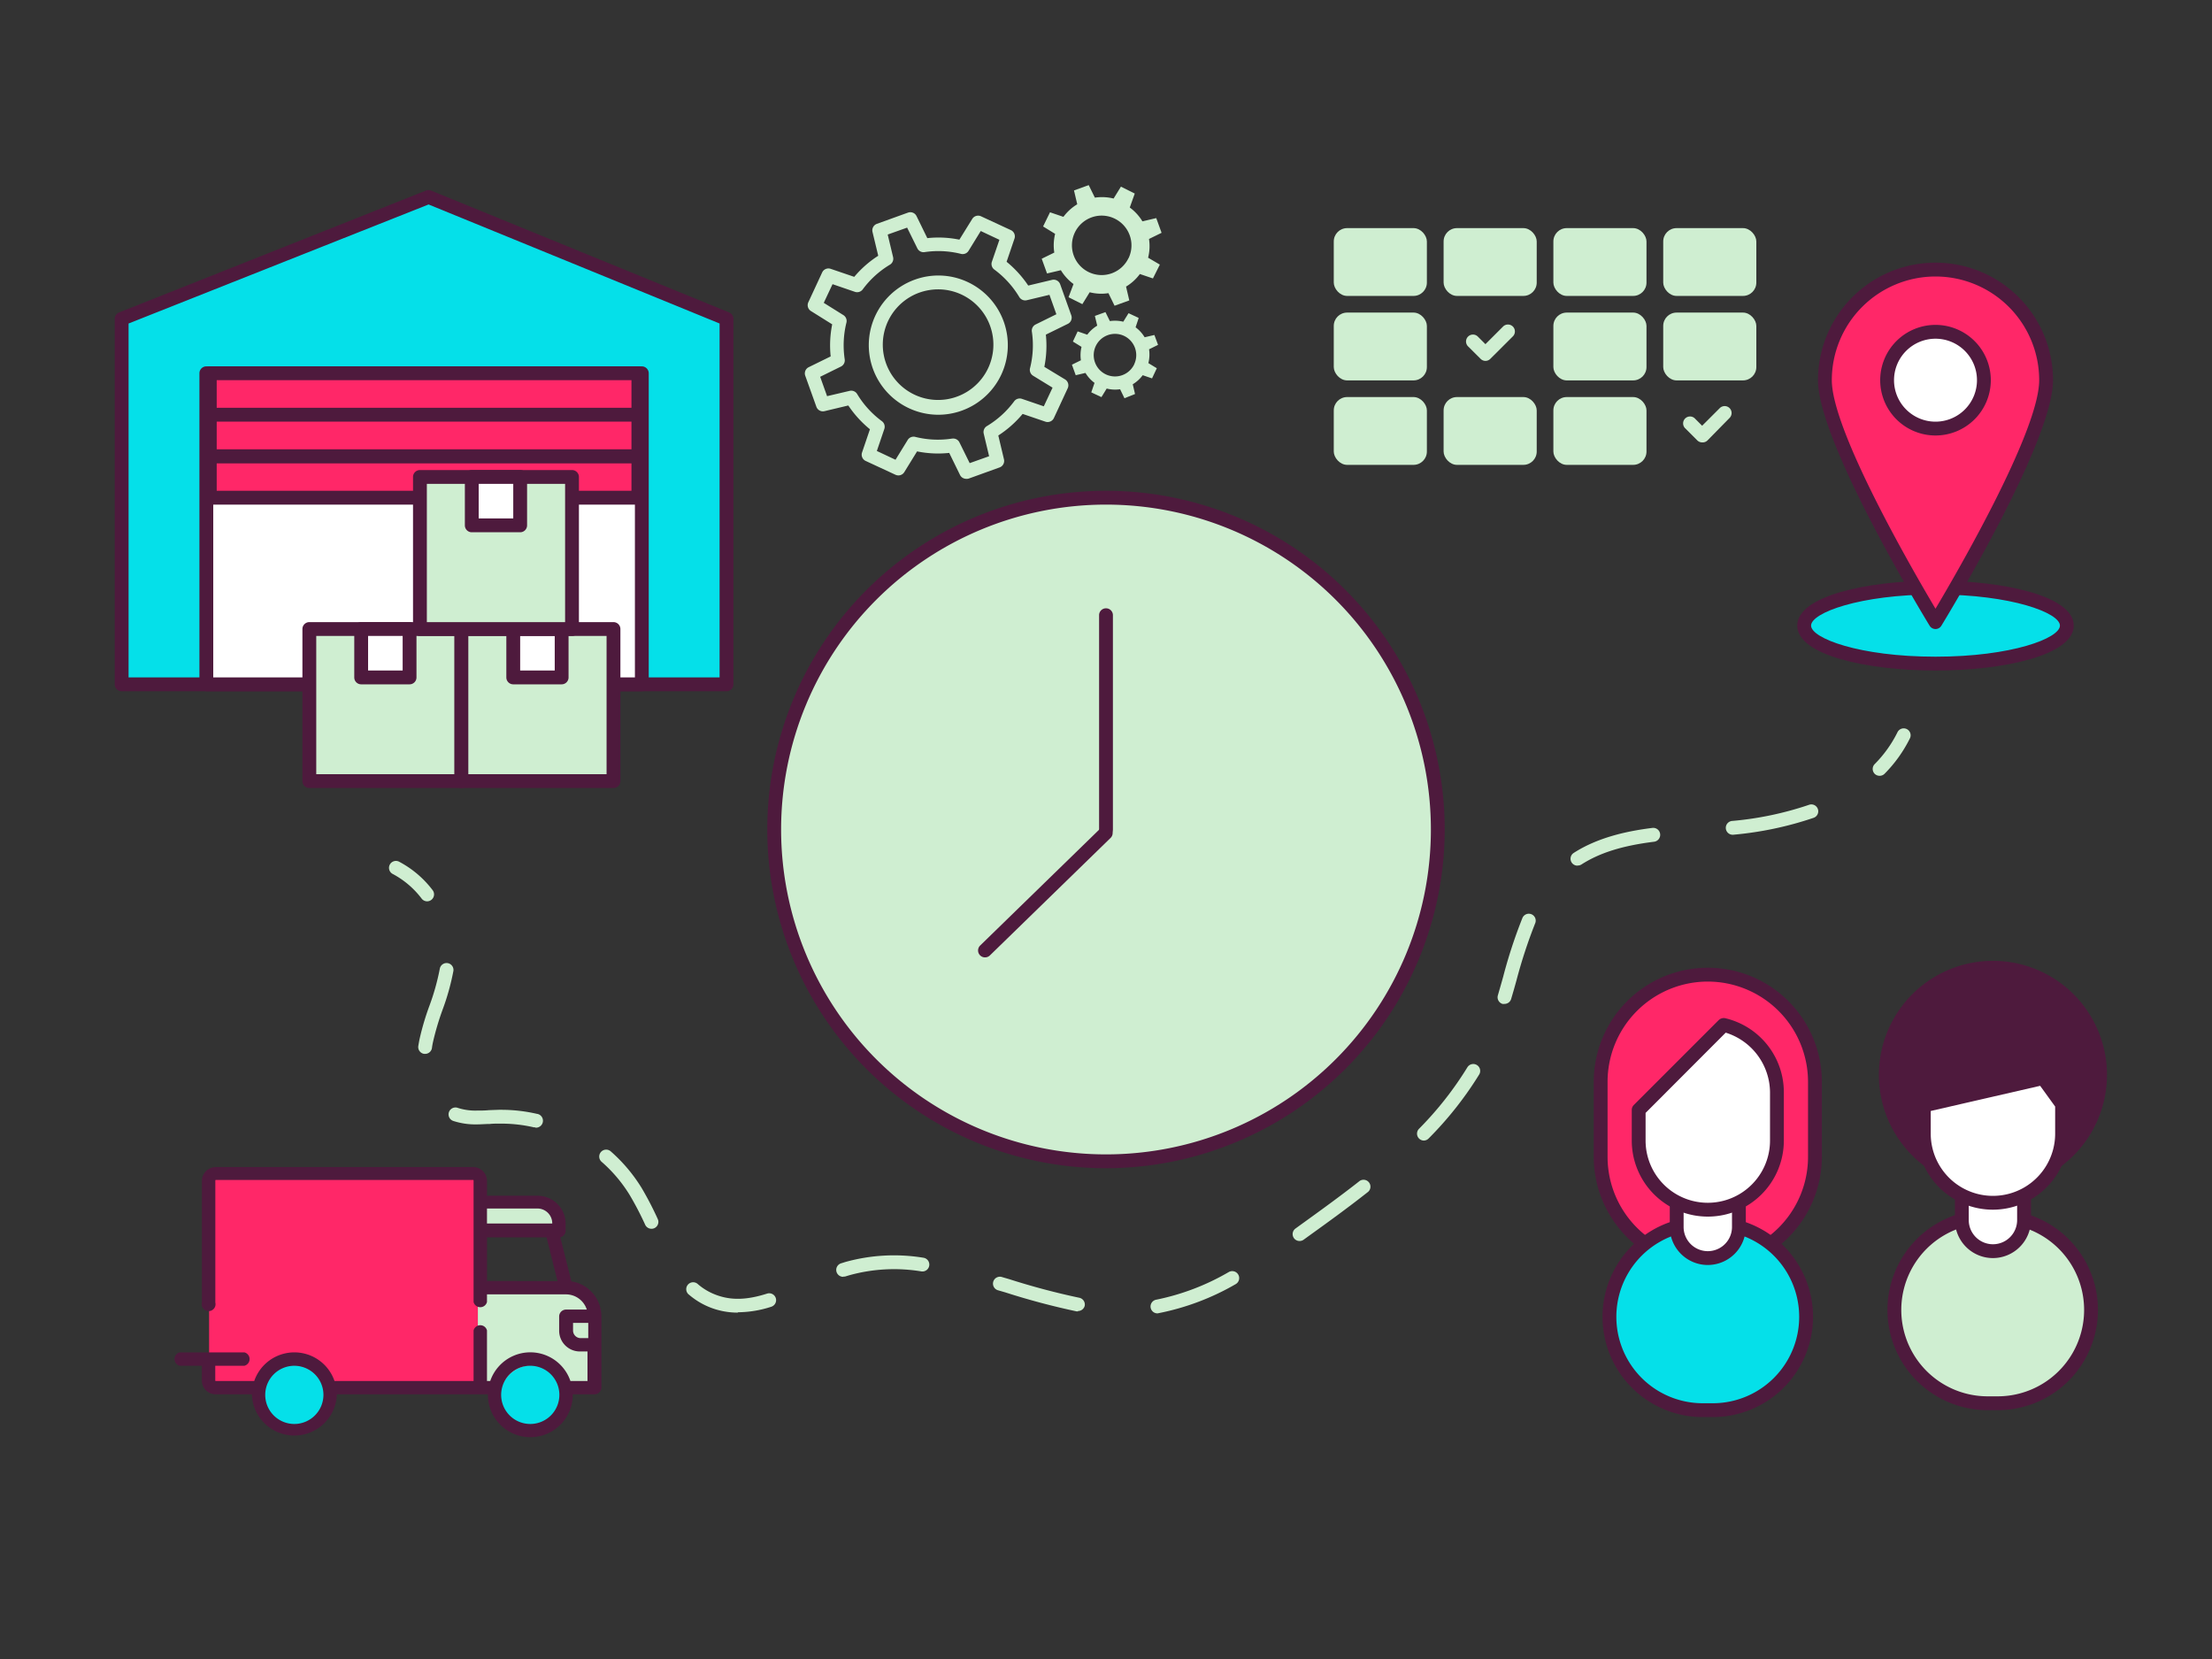
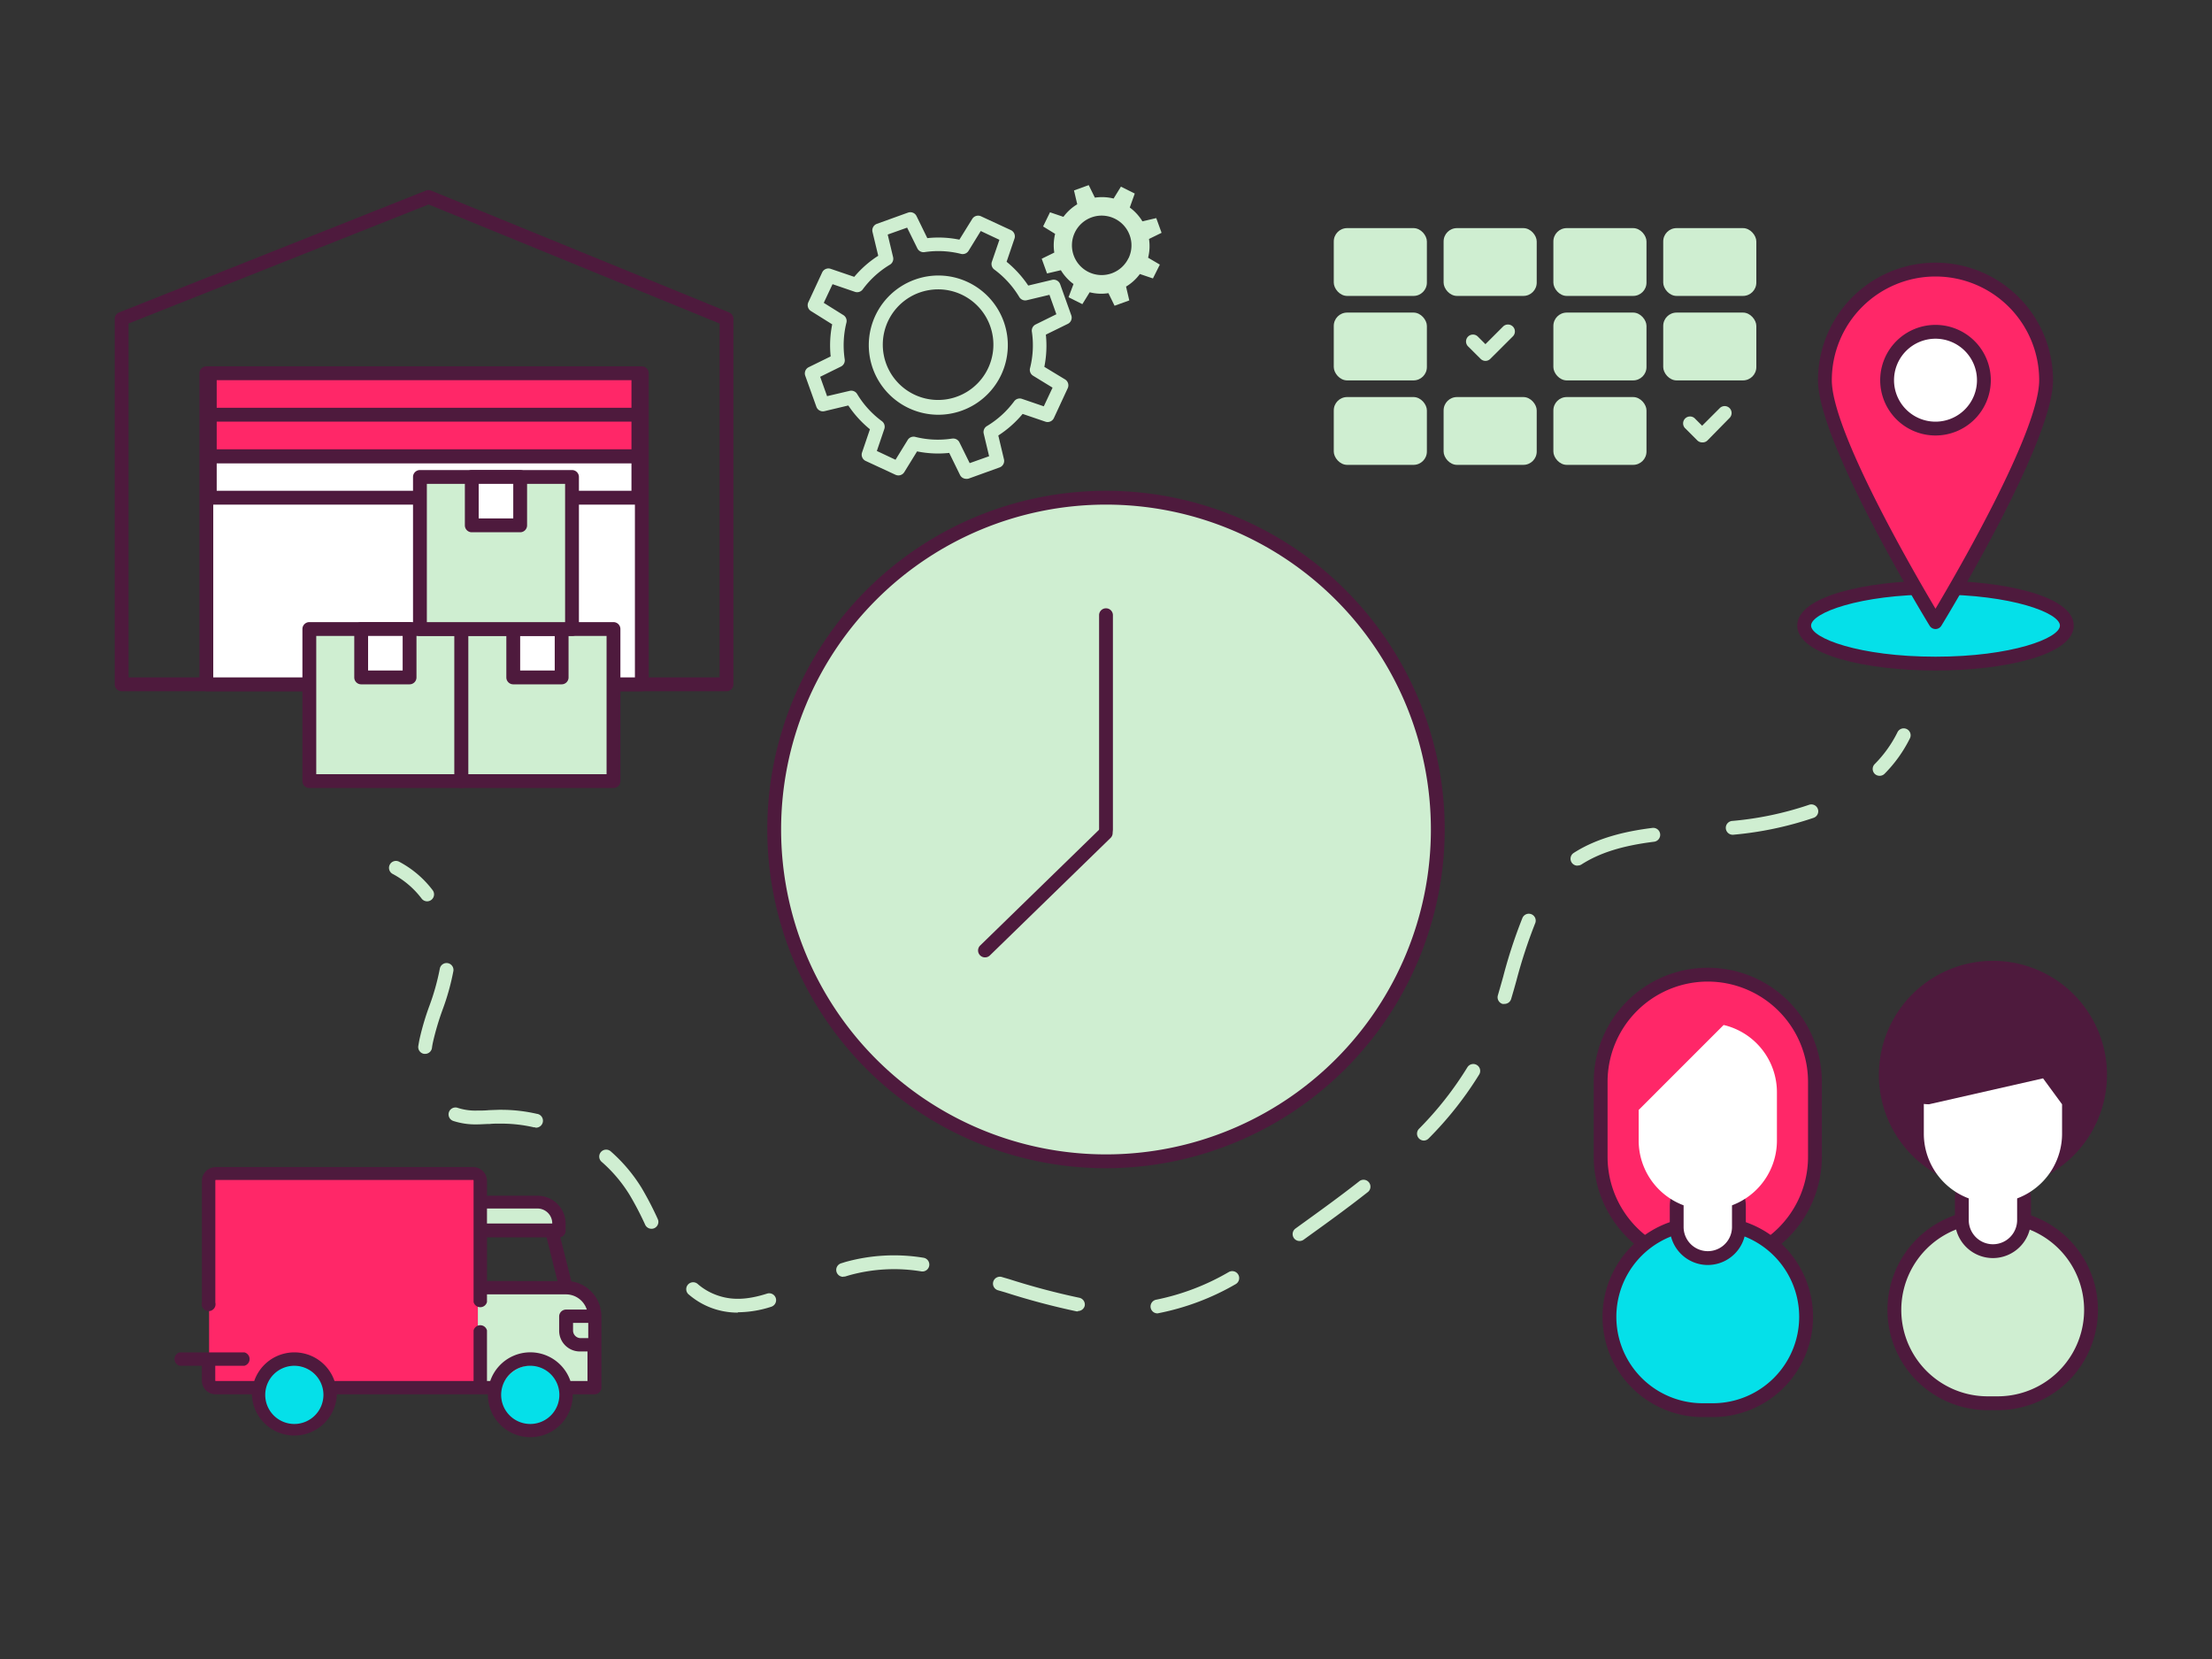
<svg xmlns="http://www.w3.org/2000/svg" id="Layer_1" data-name="Layer 1" viewBox="0 0 320 240">
  <rect x="0" y="0" width="320" height="240" fill="#333333" stroke="none" />
  <defs>
    <style>.cls-1{fill:#cfeed1;}.cls-2{fill:#4e1a3d;}.cls-3{fill:#05e0e9;}.cls-4{fill:#fff;}.cls-5{fill:#ff2768;}</style>
  </defs>
  <title>delivery quota</title>
  <circle class="cls-1" cx="160" cy="120" r="48" />
  <path class="cls-2" d="M160,169a49,49,0,1,1,49-49A49.05,49.05,0,0,1,160,169Zm0-96a47,47,0,1,0,47,47A47,47,0,0,0,160,73Z" />
  <path class="cls-2" d="M160,121a1,1,0,0,1-1-1V89a1,1,0,0,1,2,0v31A1,1,0,0,1,160,121Z" />
  <path class="cls-2" d="M142.5,138.5a1,1,0,0,1-.7-1.72l17.46-17a1,1,0,1,1,1.4,1.44l-17.46,17A1,1,0,0,1,142.5,138.5Z" />
-   <polygon class="cls-3" points="105.1 99 17.6 99 17.6 46.13 61.98 28.5 105.1 46.13 105.1 99" />
  <path class="cls-2" d="M105.1,100H17.6a1,1,0,0,1-1-1V46.13a1,1,0,0,1,.63-.93L61.62,27.57a1,1,0,0,1,.74,0L105.48,45.2a1,1,0,0,1,.62.93V99A1,1,0,0,1,105.1,100ZM18.6,98h85.5V46.8L62,29.58,18.6,46.8Z" />
  <rect class="cls-4" x="29.85" y="54" width="63" height="45" />
  <path class="cls-2" d="M92.85,100h-63a1,1,0,0,1-1-1V54a1,1,0,0,1,1-1h63a1,1,0,0,1,1,1V99A1,1,0,0,1,92.85,100Zm-62-2h61V55h-61Z" />
-   <rect class="cls-5" x="30.35" y="66" width="62" height="6" />
  <path class="cls-2" d="M92.35,73h-62a1,1,0,0,1-1-1V66a1,1,0,0,1,1-1h62a1,1,0,0,1,1,1v6A1,1,0,0,1,92.35,73Zm-61-2h60V67h-60Z" />
  <rect class="cls-5" x="30.35" y="54" width="62" height="6" />
  <path class="cls-2" d="M92.35,61h-62a1,1,0,0,1-1-1V54a1,1,0,0,1,1-1h62a1,1,0,0,1,1,1v6A1,1,0,0,1,92.35,61Zm-61-2h60V55h-60Z" />
  <rect class="cls-5" x="30.35" y="60" width="62" height="6" />
  <path class="cls-2" d="M92.35,67h-62a1,1,0,0,1-1-1V60a1,1,0,0,1,1-1h62a1,1,0,0,1,1,1v6A1,1,0,0,1,92.35,67Zm-61-2h60V61h-60Z" />
  <rect class="cls-1" x="44.75" y="91" width="22" height="22" />
  <path class="cls-2" d="M66.75,114h-22a1,1,0,0,1-1-1V91a1,1,0,0,1,1-1h22a1,1,0,0,1,1,1v22A1,1,0,0,1,66.75,114Zm-21-2h20V92h-20Z" />
  <rect class="cls-4" x="52.25" y="91" width="7" height="7" />
  <path class="cls-2" d="M59.25,99h-7a1,1,0,0,1-1-1V91a1,1,0,0,1,1-1h7a1,1,0,0,1,1,1v7A1,1,0,0,1,59.25,99Zm-6-2h5V92h-5Z" />
  <rect class="cls-1" x="66.75" y="91" width="22" height="22" />
  <path class="cls-2" d="M88.75,114h-22a1,1,0,0,1-1-1V91a1,1,0,0,1,1-1h22a1,1,0,0,1,1,1v22A1,1,0,0,1,88.75,114Zm-21-2h20V92h-20Z" />
  <rect class="cls-4" x="74.25" y="91" width="7" height="7" />
  <path class="cls-2" d="M81.25,99h-7a1,1,0,0,1-1-1V91a1,1,0,0,1,1-1h7a1,1,0,0,1,1,1v7A1,1,0,0,1,81.25,99Zm-6-2h5V92h-5Z" />
  <rect class="cls-1" x="60.75" y="69" width="22" height="22" />
  <path class="cls-2" d="M82.75,92h-22a1,1,0,0,1-1-1V69a1,1,0,0,1,1-1h22a1,1,0,0,1,1,1V91A1,1,0,0,1,82.75,92Zm-21-2h20V70h-20Z" />
  <rect class="cls-4" x="68.25" y="69" width="7" height="7" />
  <path class="cls-2" d="M75.25,77h-7a1,1,0,0,1-1-1V69a1,1,0,0,1,1-1h7a1,1,0,0,1,1,1v7A1,1,0,0,1,75.25,77Zm-6-2h5V70h-5Z" />
  <ellipse class="cls-3" cx="280" cy="90.5" rx="19" ry="5.5" />
  <path class="cls-2" d="M280,97c-9.94,0-20-2.23-20-6.5S270.06,84,280,84s20,2.23,20,6.5S289.94,97,280,97Zm0-11c-11,0-18,2.67-18,4.5s7,4.5,18,4.5,18-2.67,18-4.5S291,86,280,86Z" />
  <path class="cls-5" d="M296,55c0,8.84-16,35-16,35s-16-26.16-16-35a16,16,0,0,1,32,0Z" />
  <path class="cls-2" d="M280,91a1,1,0,0,1-.85-.48C278.49,89.44,263,64,263,55a17,17,0,0,1,34,0c0,9-15.49,34.44-16.15,35.52A1,1,0,0,1,280,91Zm0-51a15,15,0,0,0-15,15c0,7.3,11.7,27.51,15,33.06,3.3-5.55,15-25.76,15-33.06A15,15,0,0,0,280,40Z" />
  <circle class="cls-4" cx="280" cy="55" r="7" />
  <path class="cls-2" d="M280,63a8,8,0,1,1,8-8A8,8,0,0,1,280,63Zm0-14a6,6,0,1,0,6,6A6,6,0,0,0,280,49Z" />
  <rect class="cls-5" x="231.56" y="141" width="31" height="41.85" rx="15.5" />
  <path class="cls-2" d="M247.06,183.85a16.52,16.52,0,0,1-16.5-16.5V156.5a16.5,16.5,0,0,1,33,0v10.85A16.52,16.52,0,0,1,247.06,183.85Zm0-41.85a14.51,14.51,0,0,0-14.5,14.5v10.85a14.5,14.5,0,0,0,29,0V156.5A14.52,14.52,0,0,0,247.06,142Z" />
  <rect class="cls-3" x="232.83" y="177" width="28.44" height="27" rx="13.5" />
  <path class="cls-2" d="M247.78,205h-1.45a14.5,14.5,0,0,1,0-29h1.45a14.5,14.5,0,0,1,0,29Zm-1.45-27a12.5,12.5,0,0,0,0,25h1.45a12.5,12.5,0,0,0,0-25Z" />
  <rect class="cls-4" x="242.56" y="170" width="9" height="12" rx="4.5" />
  <path class="cls-2" d="M247.06,183a5.5,5.5,0,0,1-5.5-5.5v-3a5.5,5.5,0,0,1,11,0v3A5.51,5.51,0,0,1,247.06,183Zm0-12a3.5,3.5,0,0,0-3.5,3.5v3a3.5,3.5,0,0,0,7,0v-3A3.5,3.5,0,0,0,247.06,171Z" />
  <path class="cls-4" d="M249.35,148.28l-12.29,12.29V165a10,10,0,0,0,20,0v-7A10,10,0,0,0,249.35,148.28Z" />
-   <path class="cls-2" d="M247.06,176a11,11,0,0,1-11-11v-4.43a1,1,0,0,1,.29-.71l12.29-12.29a1.06,1.06,0,0,1,.94-.27,11,11,0,0,1,8.48,10.7v7A11,11,0,0,1,247.06,176Zm-9-15v4a9,9,0,0,0,18,0v-7a9.11,9.11,0,0,0-6.41-8.61Z" />
  <rect class="cls-2" x="272.81" y="140" width="31" height="31" rx="15.5" />
  <path class="cls-2" d="M288.31,172a16.5,16.5,0,1,1,16.5-16.5A16.52,16.52,0,0,1,288.31,172Zm0-31a14.5,14.5,0,1,0,14.5,14.5A14.51,14.51,0,0,0,288.31,141Z" />
  <rect class="cls-1" x="274.08" y="176" width="28.44" height="27" rx="13.5" />
  <path class="cls-2" d="M289,204h-1.45a14.5,14.5,0,0,1,0-29H289a14.5,14.5,0,0,1,0,29Zm-1.45-27a12.5,12.5,0,0,0,0,25H289a12.5,12.5,0,0,0,0-25Z" />
  <rect class="cls-4" x="283.81" y="169" width="9" height="12" rx="4.5" />
  <path class="cls-2" d="M288.31,182a5.5,5.5,0,0,1-5.5-5.5v-3a5.5,5.5,0,0,1,11,0v3A5.51,5.51,0,0,1,288.31,182Zm0-12a3.5,3.5,0,0,0-3.5,3.5v3a3.5,3.5,0,0,0,7,0v-3A3.5,3.5,0,0,0,288.31,170Z" />
  <path class="cls-4" d="M279.06,159.75a5.9,5.9,0,0,1-.75-.05V164a10,10,0,0,0,20,0v-4.25L295.56,156Z" />
-   <path class="cls-2" d="M288.31,175a11,11,0,0,1-11-11v-4.3a1,1,0,0,1,.34-.76,1,1,0,0,1,.79-.23l.51,0L295.33,155a1,1,0,0,1,1,.39l2.75,3.75a1,1,0,0,1,.2.59V164A11,11,0,0,1,288.31,175Zm-9-14.28V164a9,9,0,0,0,18,0v-3.92l-2.17-3Z" />
  <rect class="cls-1" x="192.95" y="33" width="13.47" height="9.81" rx="1.93" />
  <rect class="cls-1" x="208.84" y="33" width="13.47" height="9.81" rx="1.93" />
  <rect class="cls-1" x="224.72" y="33" width="13.47" height="9.81" rx="1.93" />
  <rect class="cls-1" x="240.61" y="33" width="13.47" height="9.81" rx="1.93" />
  <rect class="cls-1" x="192.95" y="45.22" width="13.47" height="9.81" rx="1.93" />
  <rect class="cls-1" x="224.72" y="45.22" width="13.47" height="9.81" rx="1.93" />
  <rect class="cls-1" x="240.61" y="45.22" width="13.47" height="9.81" rx="1.93" />
  <rect class="cls-1" x="192.95" y="57.44" width="13.47" height="9.81" rx="1.93" />
  <rect class="cls-1" x="208.84" y="57.44" width="13.47" height="9.81" rx="1.93" />
  <rect class="cls-1" x="224.72" y="57.44" width="13.47" height="9.81" rx="1.93" />
  <path class="cls-1" d="M246.24,64a1,1,0,0,1-.7-.29l-1.81-1.81a1,1,0,0,1,1.41-1.41l1.1,1.1,2.55-2.55a1,1,0,1,1,1.42,1.42L247,63.73A1,1,0,0,1,246.24,64Z" />
  <path class="cls-1" d="M214.89,52.21a1,1,0,0,1-.7-.3l-1.81-1.8a1,1,0,0,1,0-1.42,1,1,0,0,1,1.41,0l1.1,1.1,2.55-2.55a1,1,0,0,1,1.42,1.42l-3.26,3.25A1,1,0,0,1,214.89,52.21Z" />
  <path class="cls-1" d="M139.78,69.27a1,1,0,0,1-.9-.56l-1.56-3.19a15.14,15.14,0,0,1-4.65-.22l-1.85,3a1,1,0,0,1-1.28.38l-4.31-2a1,1,0,0,1-.52-1.23l1.14-3.35a15.76,15.76,0,0,1-3.13-3.44l-3.44.82a1,1,0,0,1-1.18-.64l-1.61-4.49a1,1,0,0,1,.5-1.23l3.18-1.56a15.36,15.36,0,0,1,.22-4.64L117.32,45a1,1,0,0,1-.38-1.28l2-4.31a1,1,0,0,1,1.23-.52l3.41,1.16A15.25,15.25,0,0,1,127.05,37l-.83-3.45a1,1,0,0,1,.64-1.17l4.49-1.62a1,1,0,0,1,1.24.5l1.56,3.19a15.06,15.06,0,0,1,4.64.22l1.86-3a1,1,0,0,1,1.27-.38l4.32,2a1,1,0,0,1,.52,1.23l-1.14,3.35a15.76,15.76,0,0,1,3.13,3.44l3.44-.82a1,1,0,0,1,1.18.63l1.61,4.5a1,1,0,0,1-.5,1.23l-3.18,1.56a15.51,15.51,0,0,1-.22,4.66l3,1.82a1,1,0,0,1,.38,1.28l-2,4.31a1,1,0,0,1-1.23.52l-3.29-1.12A15.58,15.58,0,0,1,144.42,63l.82,3.45a1,1,0,0,1-.63,1.17l-4.49,1.62A1.06,1.06,0,0,1,139.78,69.27Zm-1.87-5.83a1,1,0,0,1,.89.56l1.48,3,2.81-1-.78-3.27a1,1,0,0,1,.46-1.09,13.61,13.61,0,0,0,3.94-3.58,1,1,0,0,1,1.13-.36L151,58.78l1.27-2.7-2.81-1.72a1,1,0,0,1-.45-1.1,13.44,13.44,0,0,0,.26-5.32,1,1,0,0,1,.55-1l3-1.48-1-2.81-3.27.78a1,1,0,0,1-1.09-.45A13.62,13.62,0,0,0,143.85,39a1,1,0,0,1-.36-1.13l1.09-3.18-2.7-1.27-1.76,2.86a1,1,0,0,1-1.09.45,13.42,13.42,0,0,0-5.32-.25,1,1,0,0,1-1-.55l-1.48-3-2.81,1,.78,3.27a1,1,0,0,1-.46,1.09,13.55,13.55,0,0,0-3.93,3.57,1,1,0,0,1-1.13.36l-3.24-1.11-1.27,2.7L122,45.58a1,1,0,0,1,.45,1.09,13.57,13.57,0,0,0-.25,5.31,1,1,0,0,1-.55,1.05l-3,1.48,1,2.8,3.28-.77A1,1,0,0,1,124,57a13.57,13.57,0,0,0,3.58,3.93,1,1,0,0,1,.35,1.13l-1.08,3.18,2.7,1.27,1.76-2.86a1,1,0,0,1,1.09-.45,13.44,13.44,0,0,0,5.32.25ZM135.72,60a10.07,10.07,0,0,1-3.39-19.54,10,10,0,0,1,7.7.36,10.08,10.08,0,0,1,4.81,13.4h0A10.07,10.07,0,0,1,135.72,60Zm0-18.14a8.15,8.15,0,0,0-2.74.48,8,8,0,1,0,2.74-.48Zm8.2,11.94h0Z" />
  <path class="cls-1" d="M164.16,28l-2-1-1.06,1.72a7.09,7.09,0,0,0-2.71-.13l-.89-1.81-2.13.77.47,2a7,7,0,0,0-2,1.82l-1.94-.66-1,2.05,1.74,1.07a6.9,6.9,0,0,0-.12,2.71l-1.82.89.77,2.13,2-.47a7,7,0,0,0,1.83,2L154.58,43l2,1,1.06-1.72a6.72,6.72,0,0,0,2.71.13l.89,1.82,2.13-.77-.47-2a6.83,6.83,0,0,0,2-1.82l1.89.64,1-2-1.7-1a6.72,6.72,0,0,0,.13-2.71l1.82-.89-.77-2.13-2,.47a7,7,0,0,0-1.83-2Zm-.9,9.33a4.3,4.3,0,1,1-2.06-5.73A4.3,4.3,0,0,1,163.26,37.36Z" />
-   <path class="cls-1" d="M164.73,46l-1.47-.69-.76,1.23a5.08,5.08,0,0,0-1.94-.09l-.64-1.3-1.53.55.34,1.41a5,5,0,0,0-1.44,1.31l-1.39-.48-.69,1.47,1.25.77a5.08,5.08,0,0,0-.09,1.94l-1.3.64.55,1.52,1.41-.33a5,5,0,0,0,1.31,1.44l-.47,1.37,1.47.69.76-1.24a4.89,4.89,0,0,0,1.94.1l.63,1.3L164.2,57l-.33-1.41a5,5,0,0,0,1.44-1.31l1.35.46.69-1.47-1.22-.74a5.15,5.15,0,0,0,.1-2l1.3-.64L167,48.46l-1.41.33a5,5,0,0,0-1.31-1.44Zm-.64,6.69a3.08,3.08,0,1,1-1.48-4.1A3.08,3.08,0,0,1,164.09,52.67Z" />
  <rect class="cls-5" x="30.25" y="170.17" width="38.88" height="30.48" />
  <circle class="cls-3" cx="42.34" cy="202.22" r="4.73" />
  <path class="cls-1" d="M69.13,185.93h12a4.81,4.81,0,0,1,4.81,4.81v9.9a0,0,0,0,1,0,0H69.13a0,0,0,0,1,0,0V185.93A0,0,0,0,1,69.13,185.93Z" />
  <circle class="cls-3" cx="77.02" cy="202.22" r="4.73" />
  <path class="cls-1" d="M69.13,173.32h8.22a3.34,3.34,0,0,1,3.34,3.34v.86a0,0,0,0,1,0,0H69.13a0,0,0,0,1,0,0v-4.2A0,0,0,0,1,69.13,173.32Z" />
  <path class="cls-2" d="M82.66,185.37,81.06,179a1,1,0,0,0,.77-.95v-1a4.07,4.07,0,0,0-4.07-4.07H70.45v-2.14a2,2,0,0,0-2-2H31.21a2,2,0,0,0-2,2v17.59a1,1,0,1,0,1.94,0V170.76a.07.07,0,0,1,.07-.06H68.45a.06.06,0,0,1,.06.06v17.59a1,1,0,0,0,1.94,0v-1.1H81.89a3.17,3.17,0,0,1,3,2.2h-3a1,1,0,0,0-1,1v2.06a3,3,0,0,0,3,3h1.1v4.27H82.52a6.13,6.13,0,0,0-11.6,0h-.47v-7.31a1,1,0,0,0-1.94,0v7.31H48.39a6.14,6.14,0,0,0-11.61,0H31.21a.07.07,0,0,1-.07-.07v-2.13h4.21a1,1,0,0,0,0-1.94H26a1,1,0,0,0,0,1.94H29.2v2.13a2,2,0,0,0,2,2h5.24s0,0,0,.06a6.15,6.15,0,0,0,12.29,0v-.06H70.58v.06a6.14,6.14,0,1,0,12.28,0v-.06H86a1,1,0,0,0,1-1V190.42A5.11,5.11,0,0,0,82.66,185.37ZM70.45,174.83h7.31A2.14,2.14,0,0,1,79.89,177V177H70.45Zm0,10.48V179h8.62l1.58,6.34ZM42.59,206a4.21,4.21,0,1,1,4.2-4.21A4.22,4.22,0,0,1,42.59,206Zm34.13,0a4.21,4.21,0,1,1,4.2-4.21A4.21,4.21,0,0,1,76.72,206Zm8.34-12.42H84a1.1,1.1,0,0,1-1.1-1.1v-1.1h2.2v2.2Z" />
  <path class="cls-1" d="M61.78,130.39A1,1,0,0,1,61,130a12.72,12.72,0,0,0-4.21-3.58,1,1,0,0,1,.93-1.77,14.67,14.67,0,0,1,4.87,4.13,1,1,0,0,1-.19,1.4A1,1,0,0,1,61.78,130.39Z" />
  <path class="cls-1" d="M167.46,190a1,1,0,0,1-1-.82,1,1,0,0,1,.81-1.16,34.3,34.3,0,0,0,10.49-4,1,1,0,0,1,1,1.75,36.14,36.14,0,0,1-11.1,4.19Zm-60.73-.11a10.88,10.88,0,0,1-3.73-.65,10.76,10.76,0,0,1-3.31-1.93,1,1,0,1,1,1.29-1.52,8.61,8.61,0,0,0,2.71,1.57c2.12.77,4.36.71,7.28-.22a1,1,0,0,1,1.26.65,1,1,0,0,1-.65,1.25A15.9,15.9,0,0,1,106.73,189.84Zm49.21-.18h-.19a104.73,104.73,0,0,1-10.33-2.75l-1-.29a1,1,0,1,1,.58-1.91l1,.29a103.6,103.6,0,0,0,10.13,2.69,1,1,0,0,1,.79,1.17A1,1,0,0,1,155.94,189.66Zm-33.92-5a1,1,0,0,1-1-.7,1,1,0,0,1,.65-1.25l.61-.19a26.24,26.24,0,0,1,11.3-.62,1,1,0,0,1,.85,1.13,1,1,0,0,1-1.13.85,24.22,24.22,0,0,0-10.45.56l-.57.17A1,1,0,0,1,122,184.68ZM188,179.53a1,1,0,0,1-.81-.41,1,1,0,0,1,.23-1.4l.69-.5c2.77-2,5.73-4.13,8.59-6.38a1,1,0,0,1,1.23,1.57c-2.89,2.28-5.86,4.43-8.66,6.44l-.69.5A1,1,0,0,1,188,179.53Zm-93.75-1.77a1,1,0,0,1-.91-.57,44.78,44.78,0,0,0-2.25-4.32,20.8,20.8,0,0,0-4.06-4.8,1,1,0,0,1,1.32-1.51,23.16,23.16,0,0,1,4.45,5.26,46.78,46.78,0,0,1,2.35,4.52,1,1,0,0,1-.48,1.33A1,1,0,0,1,94.21,177.76ZM206,165a1,1,0,0,1-.72-1.7,49.15,49.15,0,0,0,7-8.9,1,1,0,0,1,1.37-.33,1,1,0,0,1,.34,1.37,51.08,51.08,0,0,1-7.32,9.26A1,1,0,0,1,206,165ZM77.43,163.08a.82.82,0,0,1-.22,0,21,21,0,0,0-4.63-.53h-.4c-.44,0-.89,0-1.34.05-.62,0-1.23.06-1.84.06a10.33,10.33,0,0,1-3.4-.49,1,1,0,1,1,.65-1.89,8.17,8.17,0,0,0,2.75.38c.58,0,1.16,0,1.74-.06l1.4-.05h.44a23.06,23.06,0,0,1,5.07.58,1,1,0,0,1-.22,2ZM61.51,152.46h-.14a1,1,0,0,1-.86-1.12c.05-.3.1-.6.16-.9a37.9,37.9,0,0,1,1.45-4.93,33.57,33.57,0,0,0,1.5-5.35,1,1,0,0,1,1.14-.83,1,1,0,0,1,.83,1.14A34.53,34.53,0,0,1,64,146.14a39.25,39.25,0,0,0-1.38,4.69c-.05.25-.1.51-.13.77A1,1,0,0,1,61.51,152.46Zm156.13-7.23a1,1,0,0,1-.28,0,1,1,0,0,1-.67-1.24c.26-.9.52-1.8.77-2.7a71.5,71.5,0,0,1,2.77-8.46,1,1,0,1,1,1.84.78,72.5,72.5,0,0,0-2.69,8.22c-.25.91-.51,1.82-.78,2.72A1,1,0,0,1,217.64,145.23Zm10.56-20a1,1,0,0,1-.54-1.84c3.78-2.43,8.3-3.23,11.38-3.62a1,1,0,1,1,.25,2c-4.64.58-7.89,1.61-10.54,3.31A1,1,0,0,1,228.2,125.21Zm22.52-4.47a1,1,0,0,1-.11-2,47.52,47.52,0,0,0,11.09-2.33,1,1,0,0,1,1.28.6,1,1,0,0,1-.61,1.28,49.78,49.78,0,0,1-11.55,2.44Z" />
  <path class="cls-1" d="M271.91,112.23a1,1,0,0,1-.7-.28,1,1,0,0,1,0-1.42,17.55,17.55,0,0,0,3.29-4.6,1,1,0,0,1,1.8.88,19.67,19.67,0,0,1-3.66,5.12A1,1,0,0,1,271.91,112.23Z" />
</svg>